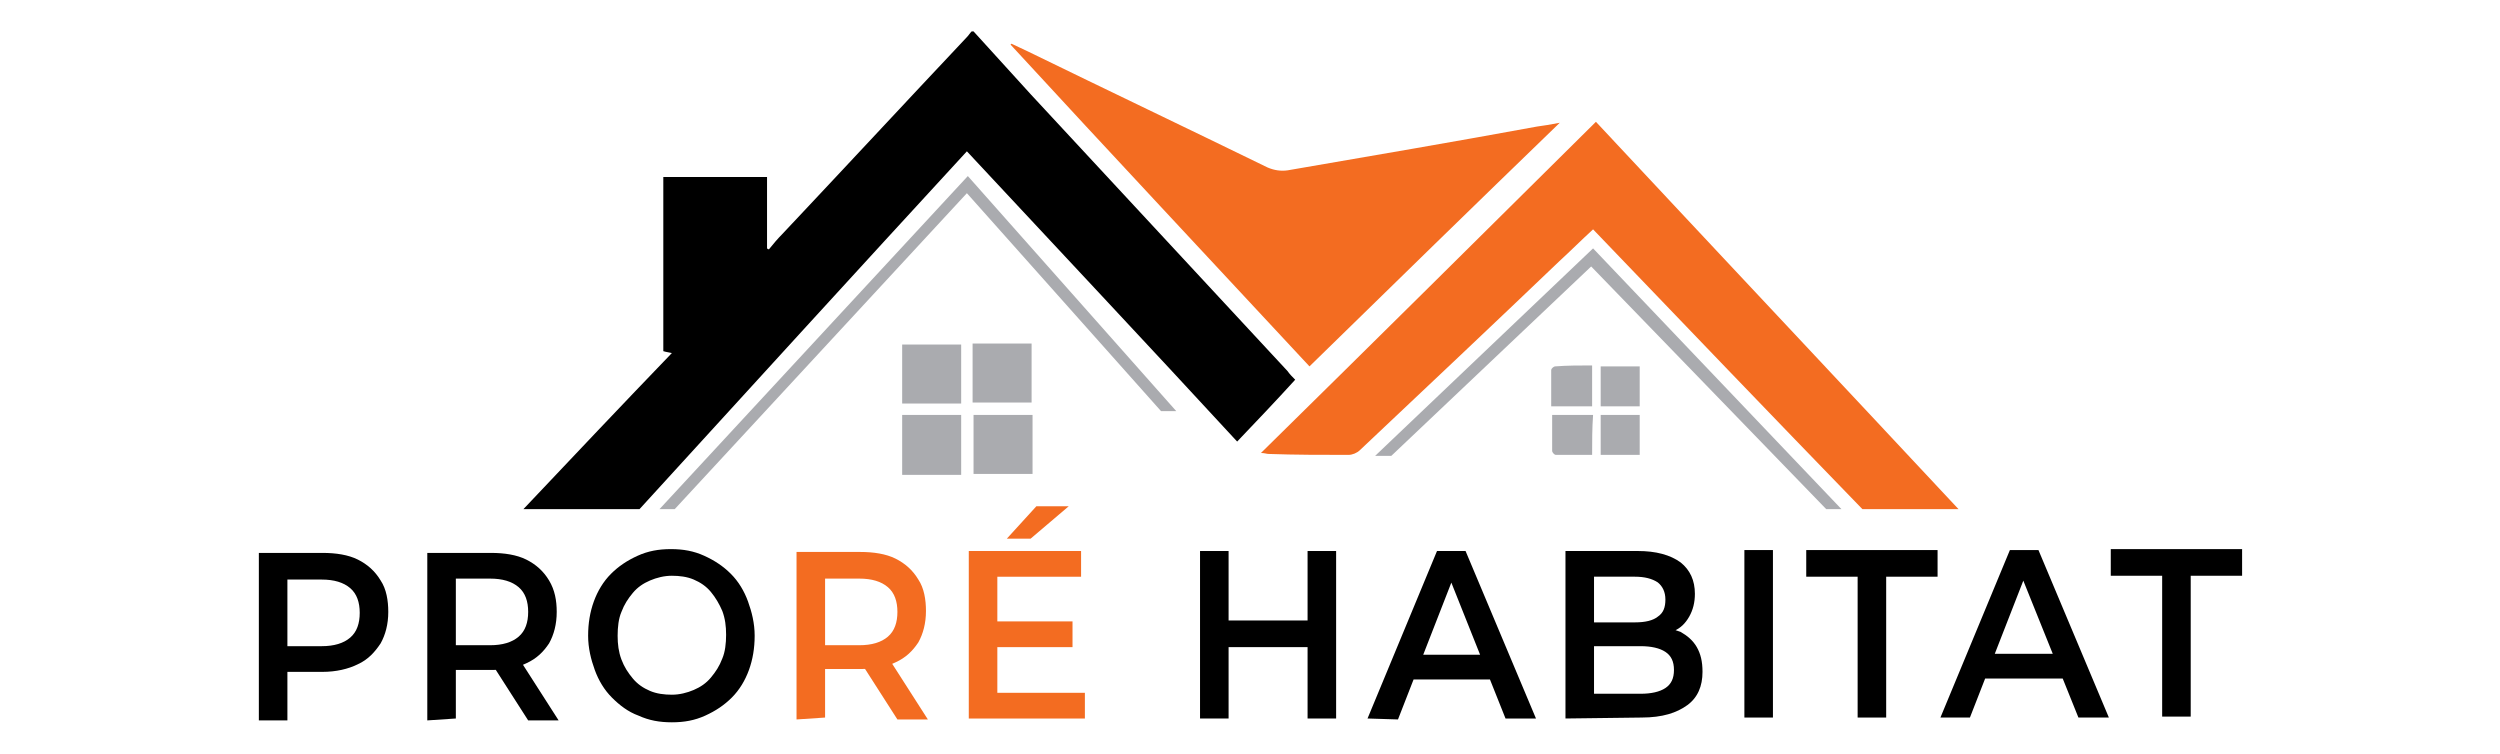
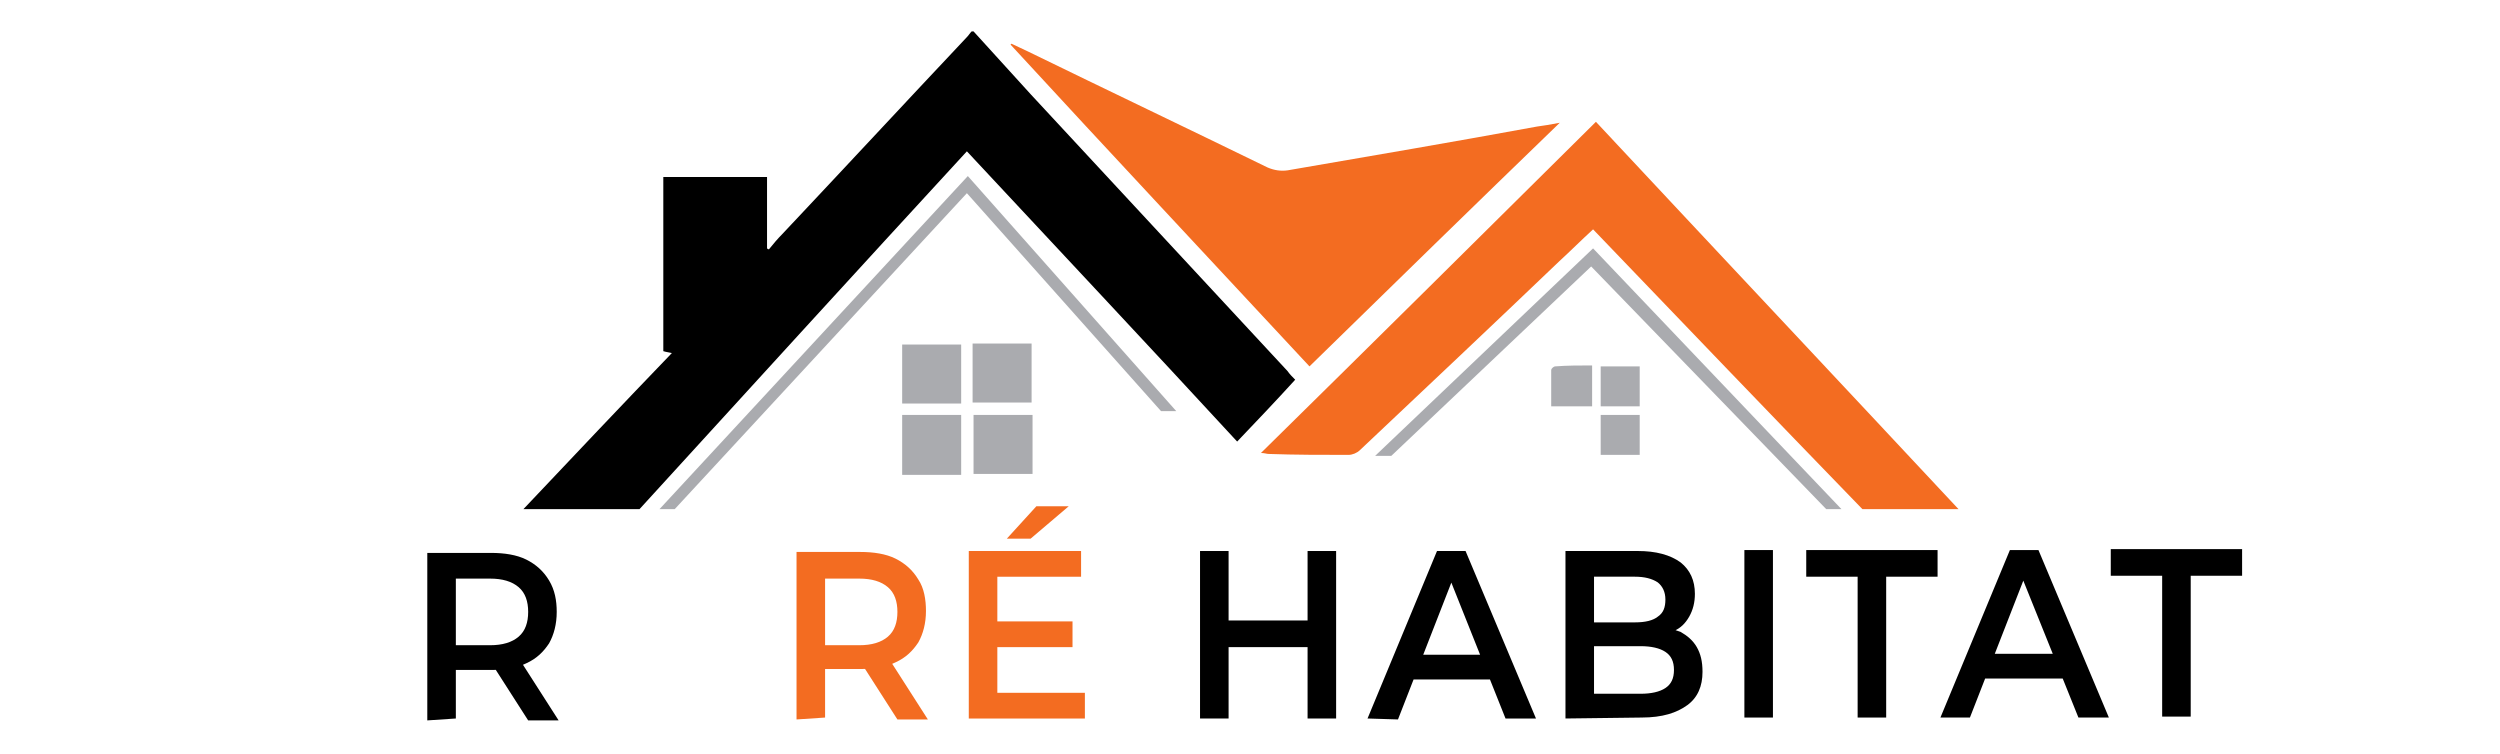
<svg xmlns="http://www.w3.org/2000/svg" version="1.1" id="Calque_1" x="0px" y="0px" viewBox="0 0 262.7 79.2" style="enable-background:new 0 0 262.7 79.2;" xml:space="preserve">
  <style type="text/css"> .st0{fill:#F36C21;} .st1{fill:#AAABAF;} </style>
  <g>
    <g>
      <path class="st0" d="M137.6,38.5c-10.5-11.3-21-22.5-31.4-33.8c0,0,0-0.1,0.1-0.1c0.6,0.3,1.1,0.5,1.7,0.8 c8.4,4.1,16.8,8.1,25.2,12.2c0.7,0.3,1.4,0.4,2.1,0.3c8.7-1.5,17.5-3,26.2-4.6c0.7-0.1,1.4-0.2,2.4-0.4 C155,21.5,146.3,30,137.6,38.5z" />
      <path class="st1" d="M108.5,43.6c0,2.1,0,4.1,0,6.2c-2.1,0-4.1,0-6.2,0c0-2.1,0-4.1,0-6.2C104.3,43.6,106.3,43.6,108.5,43.6z" />
      <path class="st1" d="M101,49.9c-2.1,0-4.1,0-6.2,0c0-2.1,0-4.1,0-6.3c2.1,0,4.1,0,6.2,0C101,45.7,101,47.7,101,49.9z" />
      <path class="st1" d="M102.2,36.1c2.1,0,4.1,0,6.2,0c0,2.1,0,4.1,0,6.2c-2.1,0-4.1,0-6.2,0C102.2,40.3,102.2,38.3,102.2,36.1z" />
      <path class="st1" d="M101,42.4c-2.1,0-4.1,0-6.2,0c0-2.1,0-4.1,0-6.2c2,0,4.1,0,6.2,0C101,38.2,101,40.3,101,42.4z" />
-       <path class="st1" d="M167.3,47.8c-1.3,0-2.5,0-3.8,0c-0.2,0-0.4-0.3-0.4-0.4c0-1.3,0-2.5,0-3.8c1.5,0,2.8,0,4.3,0 C167.3,45,167.3,46.4,167.3,47.8z" />
      <path class="st1" d="M167.3,38.4c0,1.5,0,2.9,0,4.3c-1.4,0-2.8,0-4.3,0c0-1.3,0-2.6,0-3.8c0-0.2,0.3-0.4,0.4-0.4 C164.7,38.4,166,38.4,167.3,38.4z" />
      <path class="st1" d="M172.3,43.6c0,1.4,0,2.8,0,4.2c-1.4,0-2.7,0-4.1,0c0-1.4,0-2.8,0-4.2C169.6,43.6,170.9,43.6,172.3,43.6z" />
      <path class="st1" d="M172.3,38.5c0,1.4,0,2.8,0,4.2c-1.4,0-2.7,0-4.1,0c0-1.4,0-2.8,0-4.2C169.5,38.5,170.9,38.5,172.3,38.5z" />
      <polygon class="st1" points="70.9,53.5 101.6,20.3 122,43.2 123.6,43.2 101.7,18.5 69.3,53.5 " />
      <polygon class="st1" points="167.2,28 191.9,53.5 193.5,53.5 167.4,26.1 144.5,47.9 146.2,47.9 " />
      <path d="M55,53.5h12.2c11.5-12.6,22.9-25.1,34.4-37.6c9.5,10.2,19,20.3,28.4,30.5c2.1-2.2,4.1-4.3,6.1-6.5 c-0.3-0.3-0.6-0.6-0.8-0.9c-9-9.7-18-19.4-27-29.1c-2-2.2-4-4.4-6-6.6c-0.1,0-0.1,0-0.2,0c-0.2,0.2-0.3,0.4-0.5,0.6 c-6.5,6.9-12.9,13.8-19.4,20.7c-0.5,0.5-1,1.1-1.4,1.6c-0.1,0-0.2-0.1-0.2-0.1c0-2.5,0-5,0-7.5c-3.7,0-7.3,0-10.9,0 c0,6.1,0,12.2,0,18.3c0.3,0.1,0.5,0.1,0.9,0.2C65.4,42.5,60.2,48,55,53.5z" />
      <path class="st0" d="M141.7,47.8c0.4,0,0.9-0.2,1.2-0.5c7-6.6,14-13.2,20.9-19.8c1.2-1.1,2.4-2.3,3.6-3.4 c9.4,9.8,18.8,19.6,28.3,29.4h10.1c-12.7-13.6-25.4-27.1-38.1-40.7C156,24.4,144.3,36,132.5,47.6c0.4,0,0.6,0.1,0.8,0.1 C136.1,47.8,138.9,47.8,141.7,47.8z" />
    </g>
    <g>
-       <path d="M27.2,75.7l0-17.6l6.7,0c1.4,0,2.7,0.2,3.7,0.7c1,0.5,1.8,1.2,2.4,2.2c0.6,0.9,0.8,2.1,0.8,3.3c0,1.3-0.3,2.4-0.8,3.3 c-0.6,0.9-1.3,1.7-2.4,2.2c-1,0.5-2.3,0.8-3.7,0.8l-5,0l1.3-1.5l0,6.6L27.2,75.7z M30.2,69.5l-1.3-1.6l4.9,0c1.3,0,2.3-0.3,3-0.9 c0.7-0.6,1-1.5,1-2.6c0-1.1-0.3-2-1-2.6c-0.7-0.6-1.7-0.9-3-0.9l-4.9,0l1.3-1.6L30.2,69.5z" />
      <path d="M44.9,75.7l0-17.6l6.7,0c1.4,0,2.7,0.2,3.7,0.7c1,0.5,1.8,1.2,2.4,2.2s0.8,2.1,0.8,3.3c0,1.3-0.3,2.4-0.8,3.3 c-0.6,0.9-1.3,1.6-2.4,2.1c-1,0.5-2.3,0.7-3.7,0.7l-5,0l1.3-1.5l0,6.6L44.9,75.7z M47.9,69.4l-1.3-1.6l4.9,0c1.3,0,2.3-0.3,3-0.9 c0.7-0.6,1-1.5,1-2.6c0-1.1-0.3-2-1-2.6c-0.7-0.6-1.7-0.9-3-0.9l-4.9,0l1.3-1.6L47.9,69.4z M55.5,75.7l-4.1-6.4l3.2,0l4.1,6.4 L55.5,75.7z" />
-       <path d="M70.6,75.9c-1.3,0-2.4-0.2-3.5-0.7c-1.1-0.4-2-1.1-2.8-1.9c-0.8-0.8-1.4-1.8-1.8-2.9c-0.4-1.1-0.7-2.3-0.7-3.6 c0-1.3,0.2-2.5,0.6-3.6c0.4-1.1,1-2.1,1.8-2.9c0.8-0.8,1.7-1.4,2.8-1.9c1.1-0.5,2.2-0.7,3.5-0.7c1.3,0,2.4,0.2,3.5,0.7 c1.1,0.5,2,1.1,2.8,1.9c0.8,0.8,1.4,1.8,1.8,2.9c0.4,1.1,0.7,2.3,0.7,3.6c0,1.3-0.2,2.5-0.6,3.6c-0.4,1.1-1,2.1-1.8,2.9 c-0.8,0.8-1.7,1.4-2.8,1.9C73,75.7,71.9,75.9,70.6,75.9z M70.6,73c0.8,0,1.6-0.2,2.3-0.5c0.7-0.3,1.3-0.7,1.8-1.3 c0.5-0.6,0.9-1.2,1.2-2c0.3-0.7,0.4-1.6,0.4-2.5c0-0.9-0.1-1.7-0.4-2.5c-0.3-0.7-0.7-1.4-1.2-2c-0.5-0.6-1.1-1-1.8-1.3 c-0.7-0.3-1.5-0.4-2.3-0.4c-0.8,0-1.6,0.2-2.3,0.5c-0.7,0.3-1.3,0.7-1.8,1.3c-0.5,0.6-0.9,1.2-1.2,2c-0.3,0.7-0.4,1.6-0.4,2.5 c0,0.9,0.1,1.7,0.4,2.5c0.3,0.8,0.7,1.4,1.2,2c0.5,0.6,1.1,1,1.8,1.3C69,72.9,69.8,73,70.6,73z" />
      <path class="st0" d="M83.7,75.6l0-17.6l6.7,0c1.4,0,2.7,0.2,3.7,0.7c1,0.5,1.8,1.2,2.4,2.2c0.6,0.9,0.8,2.1,0.8,3.3 c0,1.3-0.3,2.4-0.8,3.3c-0.6,0.9-1.3,1.6-2.4,2.1c-1,0.5-2.3,0.7-3.7,0.7l-5,0l1.3-1.5l0,6.6L83.7,75.6z M86.7,69.4l-1.3-1.6 l4.9,0c1.3,0,2.3-0.3,3-0.9c0.7-0.6,1-1.5,1-2.6c0-1.1-0.3-2-1-2.6c-0.7-0.6-1.7-0.9-3-0.9l-4.9,0l1.3-1.6L86.7,69.4z M94.3,75.6 l-4.1-6.4l3.2,0l4.1,6.4L94.3,75.6z" />
      <path class="st0" d="M104.8,72.8l9.2,0l0,2.7l-12.2,0l0-17.6l11.8,0l0,2.7l-8.8,0L104.8,72.8z M104.6,65.3l8.1,0l0,2.7l-8.1,0 L104.6,65.3z M105.8,56.6l3.1-3.4l3.4,0l-4,3.4L105.8,56.6z" />
      <path d="M129.1,75.5l-3,0l0-17.6l3,0L129.1,75.5z M137.7,68l-8.9,0l0-2.8l8.9,0L137.7,68z M137.4,57.9l3,0l0,17.6l-3,0L137.4,57.9 z" />
      <path d="M143.7,75.5l7.3-17.6l3,0l7.4,17.6l-3.2,0l-6.3-15.8l1.2,0l-6.2,15.9L143.7,75.5z M147.1,71.4l0.8-2.6l8.8,0l0.8,2.6 L147.1,71.4z" />
      <path d="M164.5,75.5l0-17.6l7.6,0c1.9,0,3.4,0.4,4.5,1.2c1,0.8,1.5,1.9,1.5,3.3c0,0.9-0.2,1.7-0.6,2.4c-0.4,0.7-0.9,1.2-1.6,1.5 c-0.7,0.4-1.4,0.5-2.2,0.5l0.4-0.9c0.9,0,1.7,0.2,2.5,0.5c0.7,0.4,1.3,0.9,1.7,1.6c0.4,0.7,0.6,1.5,0.6,2.6c0,1.5-0.5,2.7-1.6,3.5 c-1.1,0.8-2.6,1.3-4.8,1.3L164.5,75.5z M167.5,72.9l4.9,0c1.1,0,2-0.2,2.6-0.6c0.6-0.4,0.9-1,0.9-1.9c0-0.9-0.3-1.5-0.9-1.9 c-0.6-0.4-1.5-0.6-2.6-0.6l-5.1,0l0-2.5l4.5,0c1.1,0,1.9-0.2,2.4-0.6c0.6-0.4,0.8-1,0.8-1.8c0-0.8-0.3-1.4-0.8-1.8 c-0.6-0.4-1.4-0.6-2.4-0.6l-4.3,0L167.5,72.9z" />
      <path d="M183.3,75.4l0-17.6l3,0l0,17.6L183.3,75.4z" />
      <path d="M195.2,75.4l0-14.8l-5.4,0l0-2.8l13.8,0l0,2.8l-5.4,0l0,14.8L195.2,75.4z" />
      <path d="M203.9,75.4l7.3-17.6l3,0l7.4,17.6l-3.2,0L212,59.5l1.2,0L207,75.4L203.9,75.4z M207.3,71.3l0.8-2.6l8.8,0l0.8,2.6 L207.3,71.3z" />
      <path d="M227.2,75.3l0-14.8l-5.4,0l0-2.8l13.8,0l0,2.8l-5.4,0l0,14.8L227.2,75.3z" />
    </g>
  </g>
</svg>